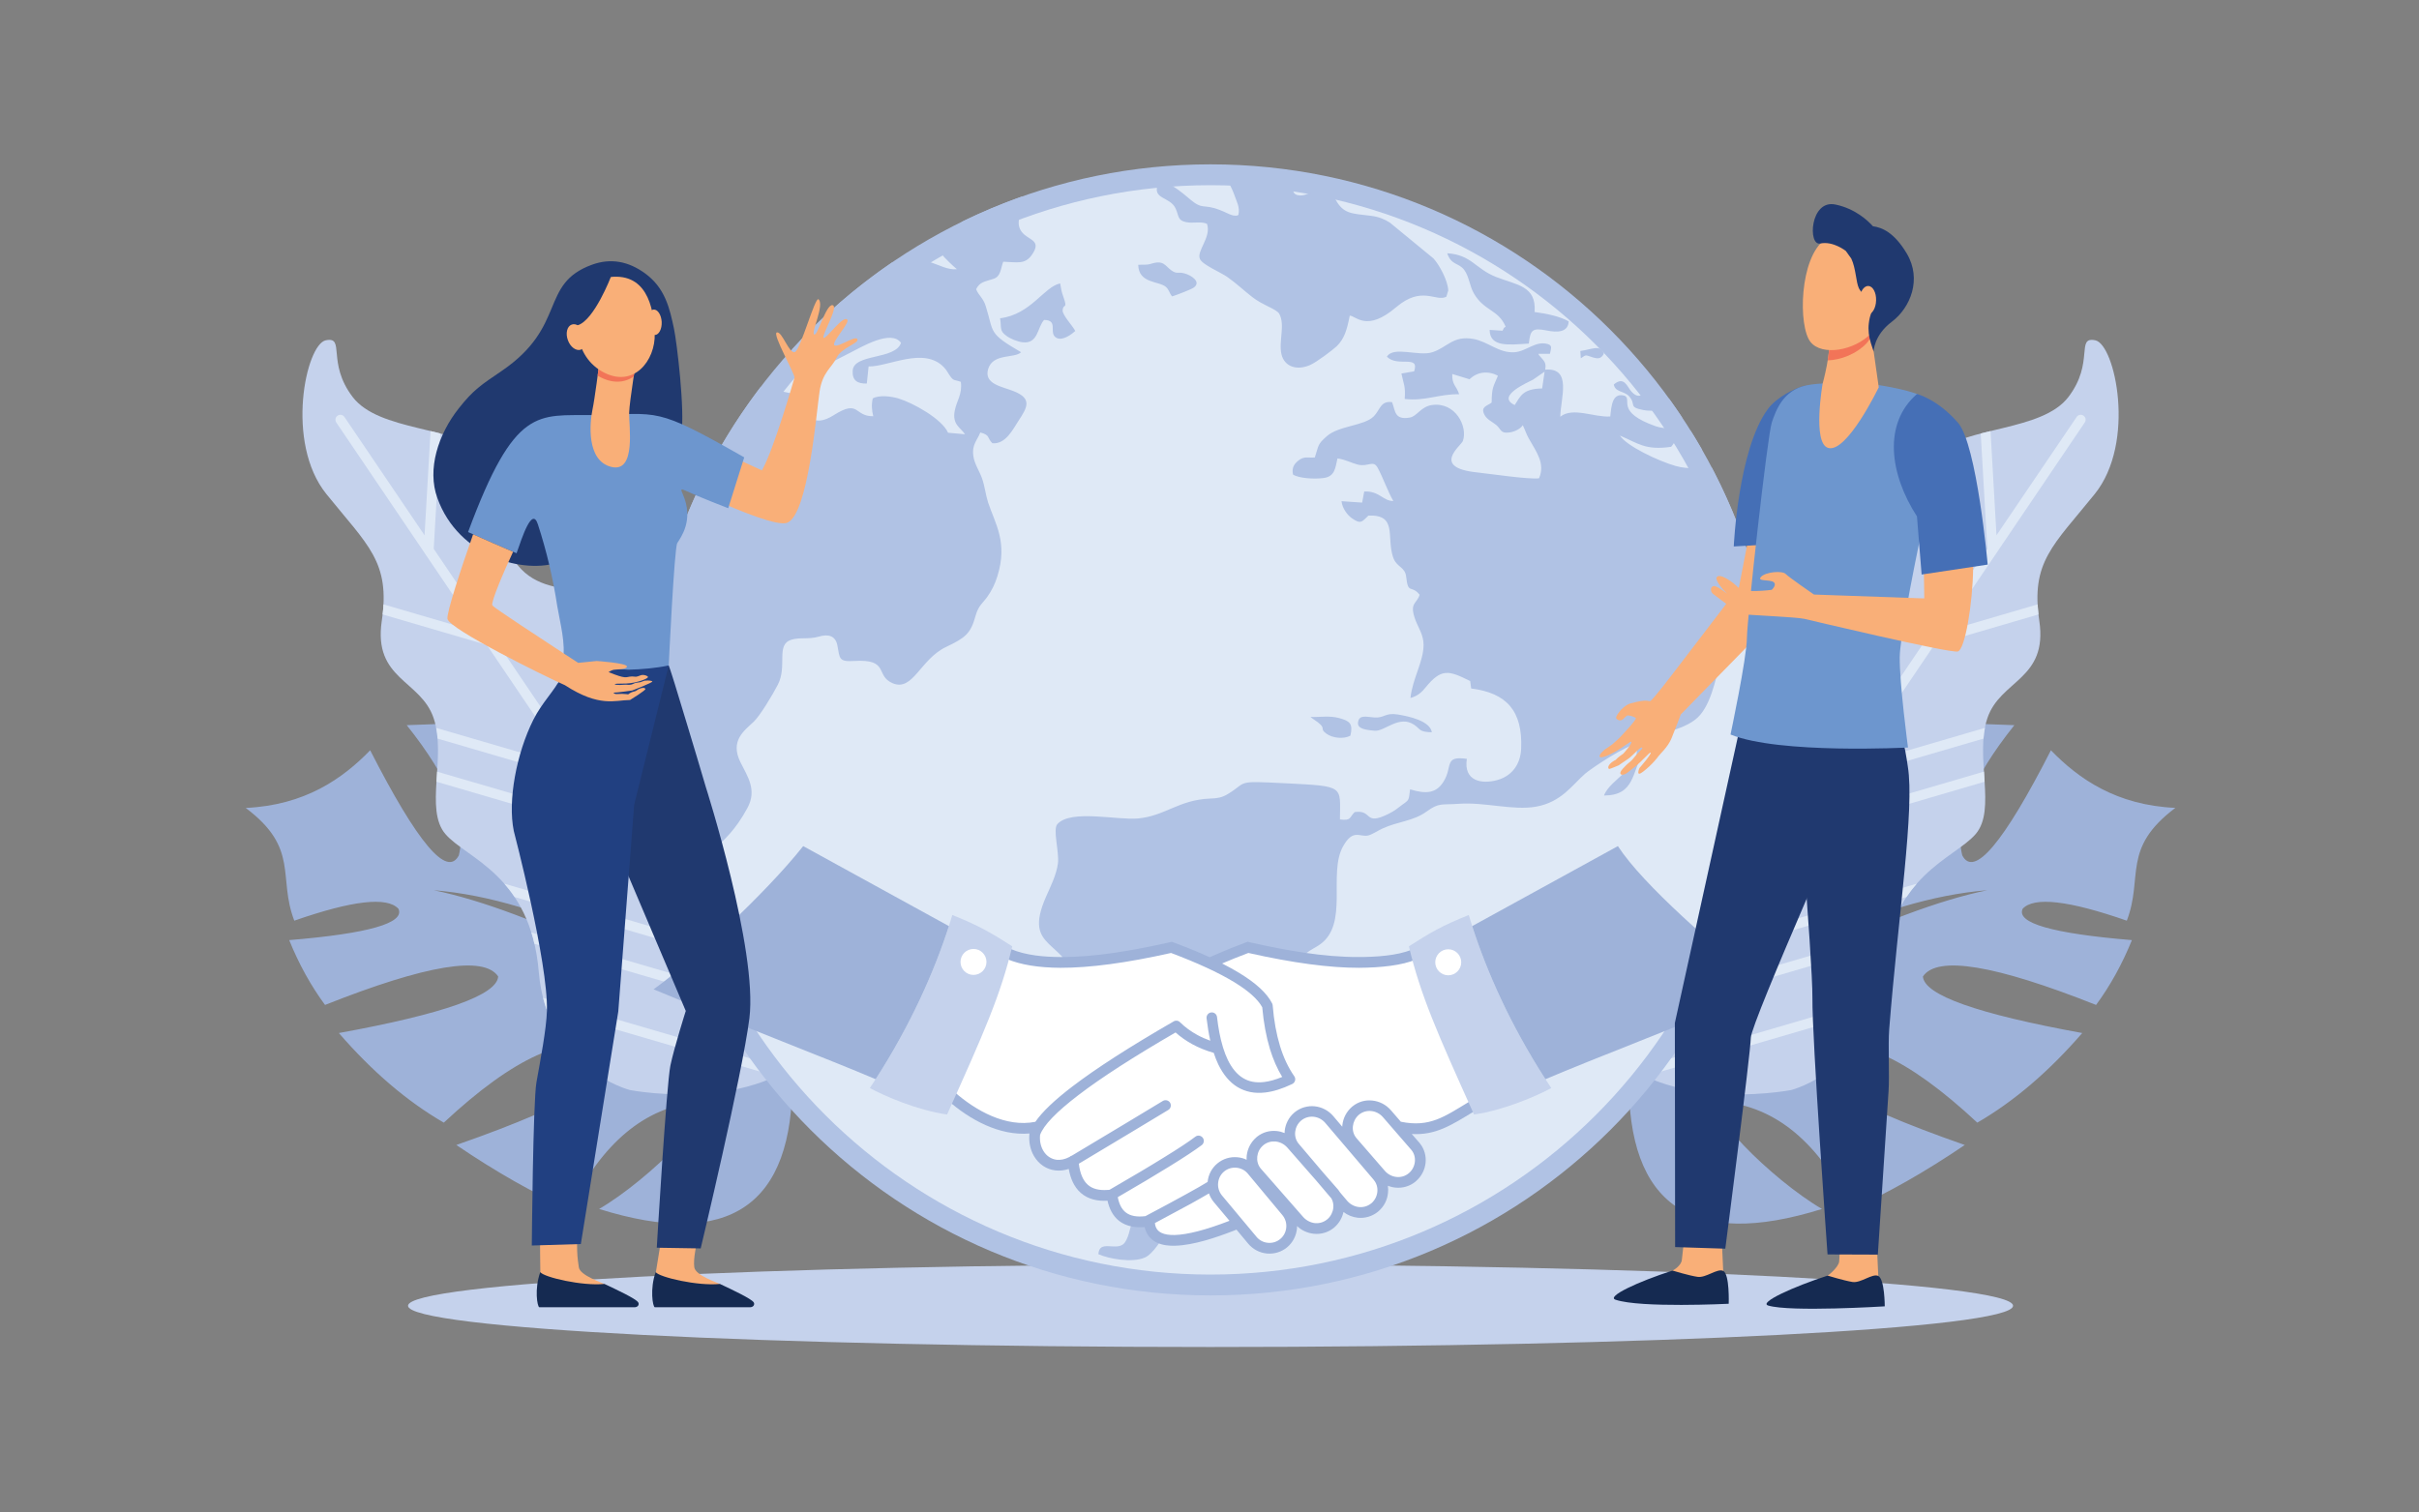
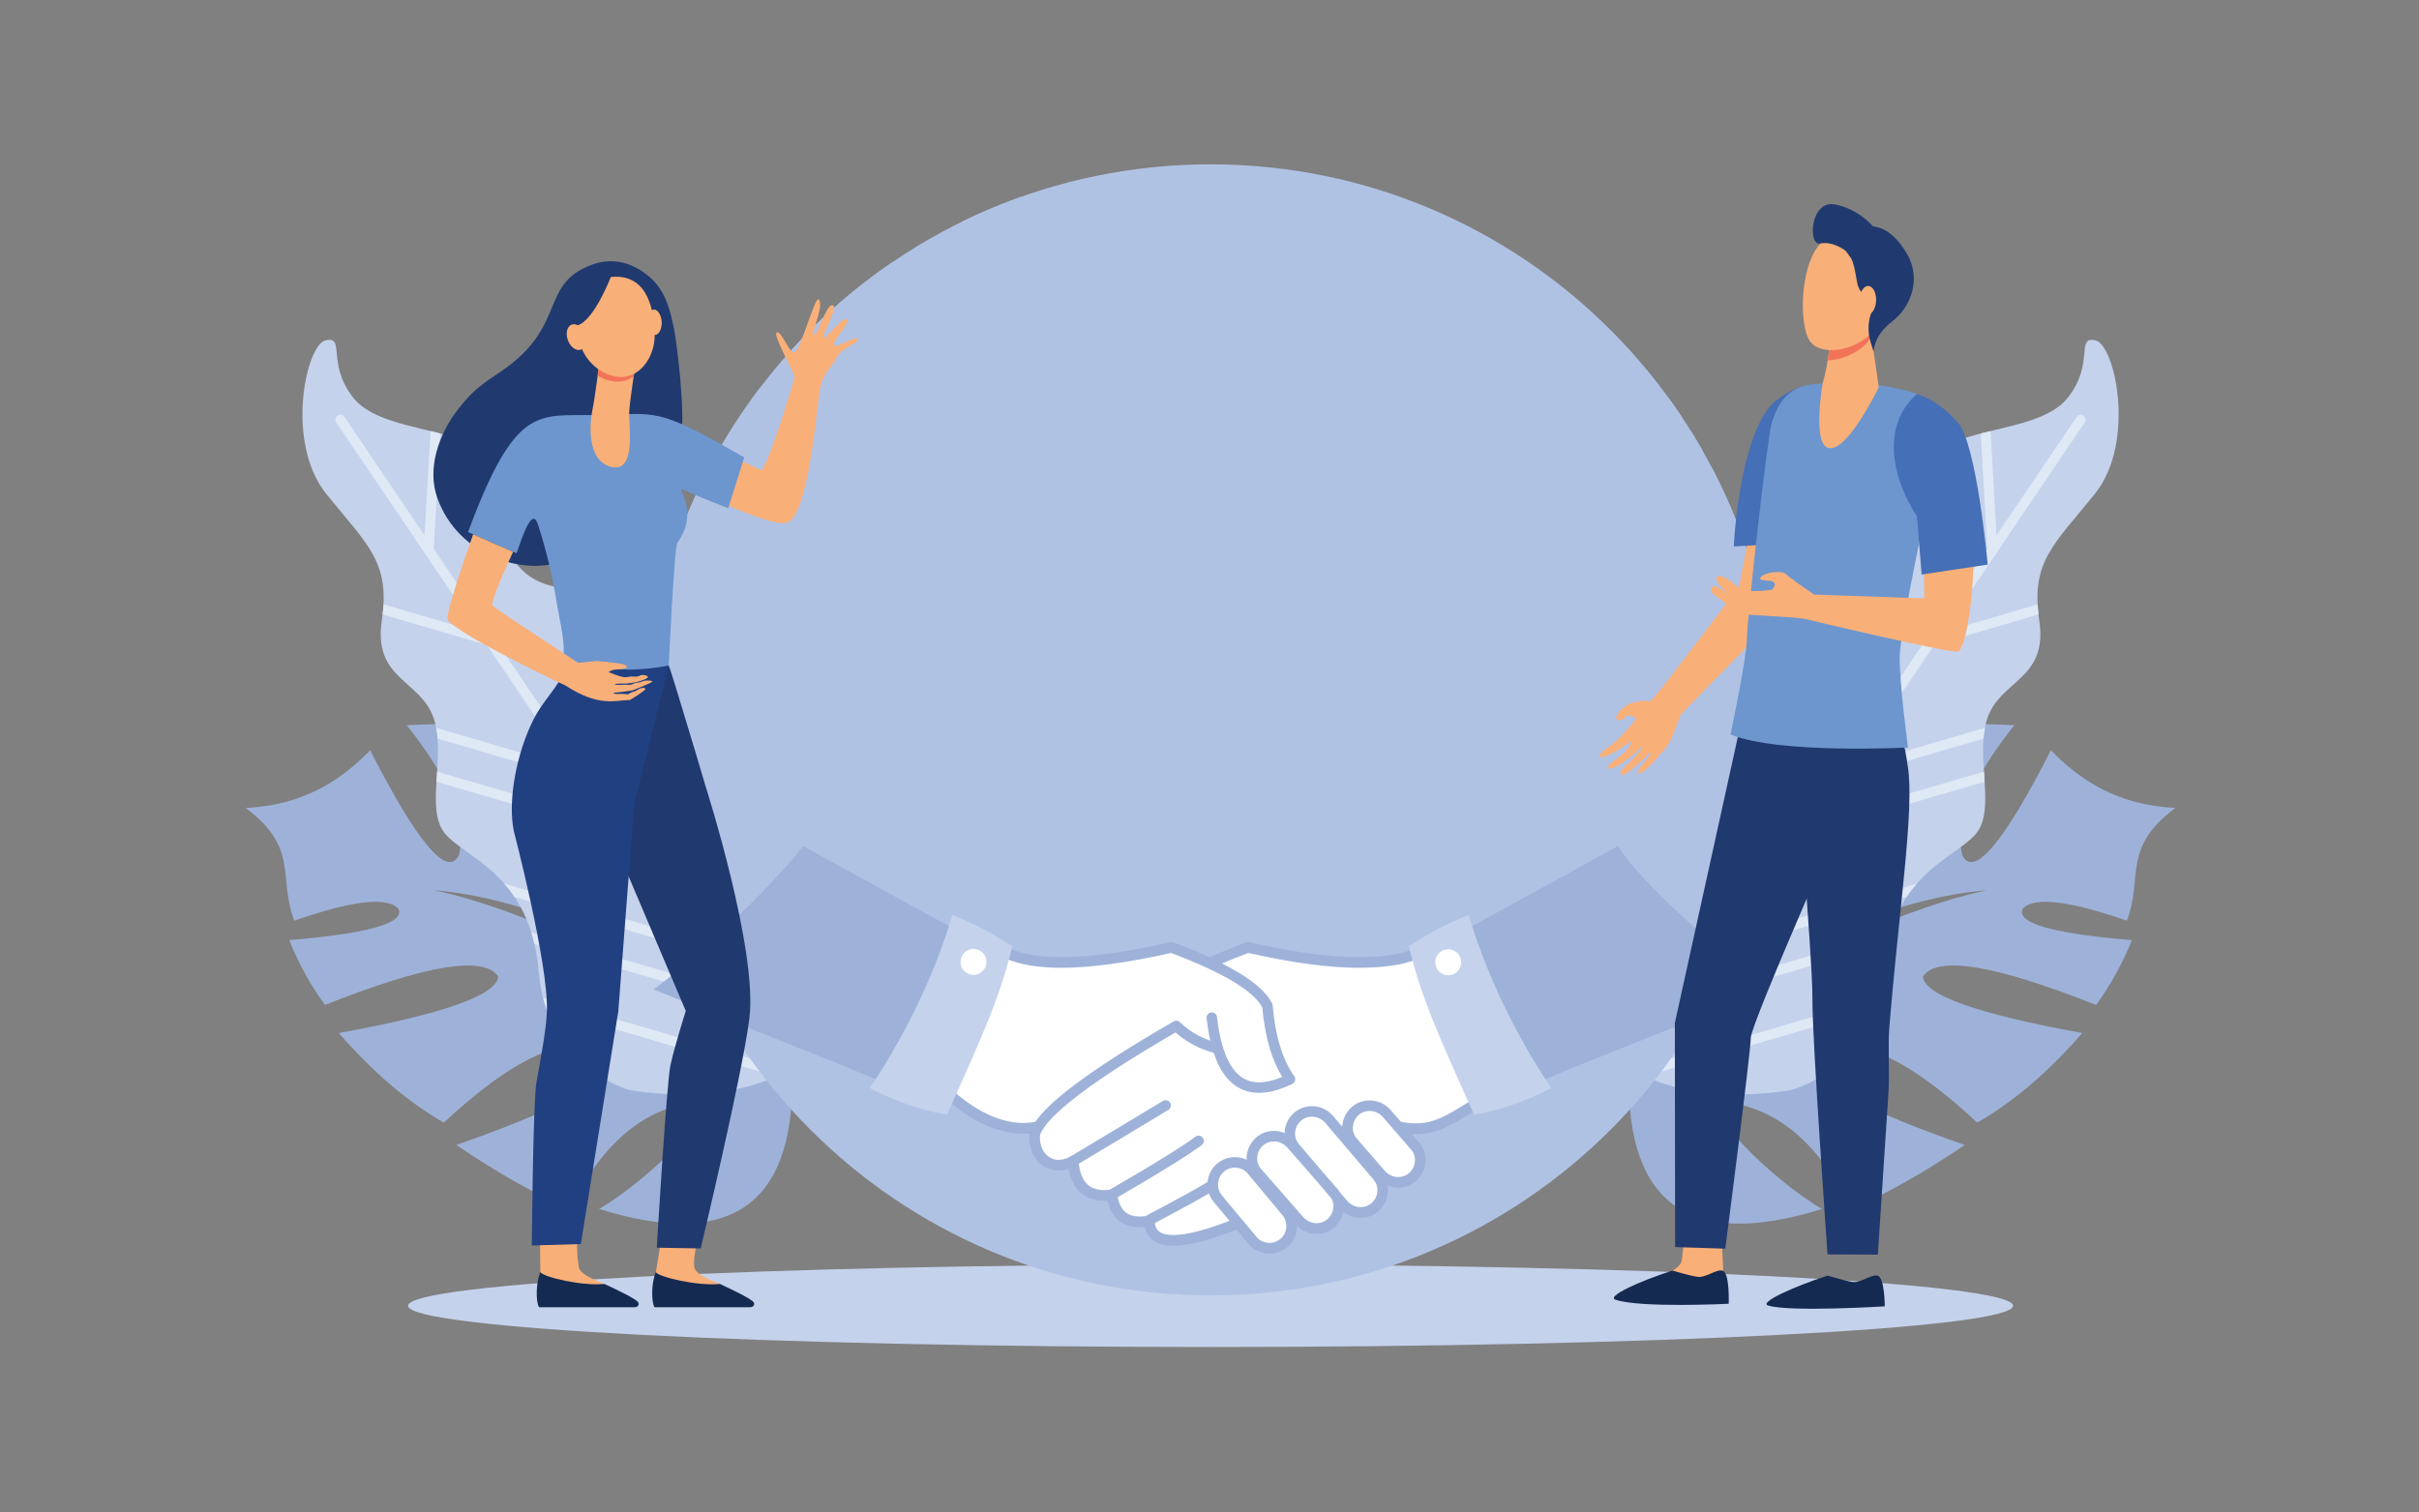
<svg xmlns="http://www.w3.org/2000/svg" width="100%" height="100%" viewBox="0 0 1281 801" version="1.1" style="fill-rule:evenodd;clip-rule:evenodd;stroke-linejoin:round;stroke-miterlimit:2;">
  <rect x="0" y="0" width="1281" height="801" fill="#808080" stroke="none" />
  <rect id="_021" x="0.957" y="0.151" width="1280" height="800" style="fill:none;" />
  <g>
    <path d="M641.034,669.783c-234.713,0 -424.968,9.781 -424.968,21.855c-0,12.07 190.255,21.851 424.968,21.851c234.751,-0 425.008,-9.781 425.008,-21.851c-0,-12.074 -190.257,-21.855 -425.008,-21.855Z" style="fill:#c5d2ec;" />
    <path d="M1052.43,471.527c-52.974,10.91 -124.178,49.313 -196.919,85.975c-41.421,20.246 -69.119,36.119 -83.178,47.676c1.949,7.56 7.252,10.946 15.872,10.157c33.857,-22.331 58.649,-37.206 74.35,-44.666c-0.721,67.99 33.376,91.246 102.291,69.703c-26.813,-15.664 -65.733,-54.755 -52.875,-56.877c29.207,3.078 50.926,21.887 68.675,56.909c18.81,-8.308 38.752,-19.63 59.819,-33.925c-65.049,-22.712 -91.455,-39.5 -79.245,-50.414c20.011,-8.992 48.633,3.835 85.876,38.58c19.425,-11.254 37.931,-27.086 55.576,-47.468c-55.608,-10.125 -83.723,-20.11 -84.371,-29.959c7.556,-11.218 38.1,-6.191 91.691,15.079c7.492,-10.157 13.814,-21.61 18.981,-34.337c-42.065,-3.485 -61.355,-9.029 -57.865,-16.584c5.983,-6.531 24.348,-4.446 55.164,6.291c8.893,-23.152 -2.941,-38.204 25.717,-59.746c-31.292,-1.405 -51.23,-15.392 -65.906,-30.508c-25.1,49.145 -40.764,67.683 -46.955,55.645c-4.306,-17.514 4.89,-40.493 27.602,-68.949c-18.198,-0.615 -35.742,-1.402 -52.703,-2.462c-14.911,30.574 -10.705,89.295 -31.228,79.687c-14.259,-9.029 -8.856,-39.024 16.317,-89.981c-18.47,8.516 -35.806,12.038 -52.087,10.602c-13.715,15.116 12.723,103.899 -26.881,96.992c-16.793,-8.48 -12.691,-40.493 12.242,-96.069c-29.515,3.386 -53.523,15.63 -72.061,36.767c-9.3,37.242 27.19,95.04 -10.293,86.251c-13.475,-7.184 -14.123,-38.135 -2.017,-92.855c-58.481,57.493 -59.302,103.728 -2.497,138.75c90.734,-41.893 147.298,-75.373 206.908,-80.264Zm-822.749,0c52.976,10.91 124.181,49.313 196.925,85.975c41.417,20.246 69.119,36.119 83.174,47.676c-1.985,7.56 -7.252,10.946 -15.868,10.157c-33.893,-22.331 -58.653,-37.206 -74.354,-44.666c0.721,67.99 -33.377,91.246 -102.29,69.703c26.812,-15.664 65.732,-54.755 52.873,-56.877c-29.207,3.078 -50.924,21.887 -68.708,56.909c-18.776,-8.308 -38.714,-19.63 -59.782,-33.925c65.014,-22.675 91.451,-39.5 79.208,-50.414c-19.973,-8.992 -48.598,3.835 -85.842,38.58c-19.426,-11.254 -37.928,-27.086 -55.575,-47.468c55.608,-10.125 83.721,-20.11 84.371,-29.959c-7.524,-11.218 -38.099,-6.191 -91.691,15.079c-7.489,-10.157 -13.816,-21.61 -18.98,-34.337c42.066,-3.485 61.354,-9.029 57.866,-16.584c-5.985,-6.531 -24.35,-4.446 -55.165,6.291c-8.892,-23.152 2.942,-38.204 -25.718,-59.714c31.293,-1.437 51.232,-15.424 65.904,-30.54c25.102,49.145 40.766,67.683 46.956,55.645c4.309,-17.514 -4.89,-40.493 -27.599,-68.949c18.194,-0.615 35.739,-1.402 52.702,-2.462c14.911,30.574 10.705,89.295 31.225,79.687c14.261,-9.029 8.823,-39.024 -16.314,-89.981c18.434,8.516 35.808,12.038 52.087,10.602c13.714,15.116 -12.723,103.899 26.915,96.992c16.758,-8.48 12.654,-40.493 -12.277,-96.069c29.514,3.386 53.523,15.63 72.06,36.767c9.3,37.242 -27.19,95.04 10.293,86.251c13.475,-7.184 14.123,-38.135 2.016,-92.855c58.451,57.493 59.303,103.728 2.498,138.75c-90.732,-41.893 -147.299,-75.373 -206.91,-80.264Z" style="fill:#9eb2d9;" />
    <path d="M948.53,577.372c0,0 43.946,-11.145 48.22,-62.515c4.311,-51.37 38.376,-60.054 49.49,-73.085c11.149,-12.999 -0.617,-40.837 6.155,-61.254c6.807,-20.451 32.18,-20.451 27.529,-51.71c-4.65,-31.259 7.424,-39.911 29.379,-67.169c21.955,-27.257 10.774,-79.241 0.272,-81.396c-10.533,-2.154 -0.303,11.765 -14.227,30.027c-13.919,18.263 -54.171,15.493 -70.243,29.755c-16.076,14.227 0.032,41.758 -19.154,61.594c-19.186,19.802 -58.79,3.112 -74.898,22.914c-16.076,19.836 3.762,52.634 -9.232,74.317c-12.999,21.647 -43.951,28.491 -60.023,44.563c-16.076,16.108 -46.411,47.091 -20.382,98.43c26.025,51.365 107.114,35.529 107.114,35.529Z" style="fill:#c5d2ec;" />
    <path d="M992.748,534.523c0.653,-1.917 1.233,-3.934 1.781,-5.987l-120.557,35.262l15.116,-22.368c0.068,-0.068 0.136,-0.172 0.208,-0.272l7.728,-11.458l102.051,-29.823c0.513,-2.085 1.029,-4.07 1.609,-5.951l-99.046,28.967l13.647,-20.178l94.292,-27.598c1.745,-2.566 3.553,-4.891 5.471,-7.048l-95.144,27.806l6.803,-10.021c0.072,-0.1 0.14,-0.204 0.208,-0.308l29.687,-43.842l94.356,-27.634c-0.1,-1.745 -0.24,-3.558 -0.345,-5.335l-89.428,26.13l14.807,-21.891l74.386,-21.751c0.136,-1.915 0.376,-3.83 0.752,-5.677l-70.524,20.624l11.154,-16.486c0.064,-0.069 0.136,-0.137 0.168,-0.205l32.388,-47.88l55.164,-16.143c-0.204,-1.846 -0.34,-3.625 -0.444,-5.335l-50.101,14.672l28.246,-41.758c0.068,-0.103 0.104,-0.171 0.172,-0.274l46.647,-68.981c0.825,-1.197 0.513,-2.805 -0.68,-3.625c-1.201,-0.821 -2.841,-0.479 -3.625,0.718l-42.446,62.654l-3.146,-55.199c-1.74,0.411 -3.49,0.856 -5.198,1.3l3.521,61.081l-31.872,47.094c-0.036,0.034 -0.104,0.102 -0.136,0.17l-29.446,43.571l-14.64,-69.049c-1.777,0.17 -3.522,0.273 -5.298,0.376l15.831,74.693l-11.218,16.621l-19.457,-90.322c-1.777,0.205 -3.522,0.41 -5.199,0.684l20.315,94.356l-0.717,0.208c-1.368,0.408 -2.189,1.845 -1.781,3.246c0.136,0.38 0.345,0.752 0.58,1.029l-16.552,24.488c-0.032,0.068 -0.1,0.136 -0.136,0.204l-26.777,39.604l-14.432,-66.898c-1.436,1.269 -2.977,2.497 -4.582,3.663l14.912,69.254l-6.876,10.189l-15.972,-74.177c-1.573,0.956 -3.182,1.881 -4.786,2.801l16.688,77.395l-17.581,25.993c-0.068,0.037 -0.1,0.104 -0.136,0.172l-4.854,7.216l-20.487,-95.044c-1.609,1.201 -3.113,2.465 -4.55,3.766l20.93,97.297l-18.569,27.462c-0.068,0.068 -0.104,0.14 -0.136,0.208l-0.068,0.068c1.881,1.093 3.794,2.085 5.743,3.01l121.581,-35.534Z" style="fill:#dfe9f6;" />
    <path d="M333.577,577.372c0,0 -43.947,-11.145 -48.256,-62.515c-4.31,-51.37 -38.338,-60.054 -49.454,-73.085c-11.149,-12.999 0.616,-40.837 -6.19,-61.254c-6.771,-20.451 -32.148,-20.451 -27.496,-51.71c4.651,-31.259 -7.422,-39.911 -29.379,-67.169c-21.956,-27.257 -10.772,-79.241 -0.273,-81.396c10.534,-2.154 0.308,11.765 14.227,30.027c13.92,18.263 54.139,15.493 70.247,29.755c16.074,14.227 -0.034,41.758 19.152,61.594c19.187,19.802 58.79,3.112 74.898,22.914c16.074,19.836 -3.762,52.634 9.234,74.317c12.996,21.647 43.947,28.491 60.02,44.563c16.076,16.108 46.375,47.091 20.386,98.43c-26.029,51.365 -107.116,35.529 -107.116,35.529Z" style="fill:#c5d2ec;" />
    <path d="M289.391,534.523c-0.684,-1.917 -1.266,-3.934 -1.779,-5.987l120.522,35.262l-15.117,-22.368c-0.068,-0.068 -0.137,-0.172 -0.205,-0.272l-7.729,-11.458l-102.088,-29.823c-0.445,-2.085 -0.992,-4.07 -1.607,-5.951l99.077,28.967l-13.68,-20.178l-94.289,-27.598c-1.71,-2.566 -3.523,-4.891 -5.404,-7.048l95.11,27.806l-6.805,-10.021c-0.068,-0.1 -0.137,-0.204 -0.205,-0.308l-29.686,-43.842l-94.358,-27.634c0.103,-1.745 0.239,-3.558 0.342,-5.335l89.433,26.13l-14.843,-21.891l-74.351,-21.751c-0.136,-1.915 -0.376,-3.83 -0.752,-5.677l70.521,20.624l-11.15,-16.486c-0.068,-0.069 -0.136,-0.137 -0.171,-0.205l-32.387,-47.88l-55.165,-16.143c0.206,-1.846 0.377,-3.625 0.445,-5.335l50.137,14.672l-28.284,-41.758c-0.068,-0.103 -0.102,-0.171 -0.171,-0.274l-46.682,-68.981c-0.787,-1.197 -0.48,-2.805 0.718,-3.625c1.197,-0.821 2.839,-0.479 3.625,0.718l42.408,62.654l3.18,-55.199c1.745,0.411 3.489,0.856 5.199,1.3l-3.523,61.081l31.875,47.094c0.034,0.034 0.068,0.102 0.102,0.17l29.48,43.571l14.638,-69.049c1.779,0.17 3.523,0.273 5.302,0.376l-15.835,74.693l11.217,16.621l19.426,-90.322c1.813,0.205 3.523,0.41 5.233,0.684l-20.315,94.356l0.718,0.208c1.368,0.408 2.189,1.845 1.778,3.246c-0.136,0.38 -0.342,0.752 -0.581,1.029l16.553,24.488c0.034,0.068 0.068,0.136 0.137,0.204l26.778,39.604l14.399,-66.898c1.47,1.269 3.009,2.497 4.617,3.663l-14.912,69.254l6.875,10.189l15.971,-74.177c1.573,0.956 3.181,1.881 4.754,2.801l-16.656,77.395l17.579,25.993c0.069,0.037 0.103,0.104 0.137,0.172l4.856,7.216l20.487,-95.044c1.57,1.201 3.111,2.465 4.548,3.766l-20.931,97.297l18.57,27.462c0.036,0.068 0.104,0.14 0.136,0.208l0.036,0.068c-1.849,1.093 -3.762,2.085 -5.711,3.01l-121.547,-35.534Z" style="fill:#dfe9f6;" />
    <path d="M641.034,87.048c-165.423,-0 -299.557,134.098 -299.557,299.558c0,165.462 134.134,299.557 299.557,299.557c165.46,0 299.592,-134.095 299.592,-299.557c-0,-165.46 -134.132,-299.558 -299.592,-299.558Z" style="fill:#b0c2e4;" />
-     <path d="M641.034,98.094c-159.336,0 -288.51,129.174 -288.51,288.512c0,159.338 129.174,288.512 288.51,288.512c159.373,-0 288.546,-129.174 288.546,-288.512c0,-159.338 -129.173,-288.512 -288.546,-288.512Z" style="fill:#dfe9f6;" />
    <path d="M811.865,201.071l6.087,-4.207l-1.296,8.892c-10.33,0.171 -11.458,4.104 -14.536,8.79c-10.297,-4.788 7.352,-12.107 9.745,-13.475Zm-45.931,-43.913c-5.507,2.975 -12.823,-6.156 -26.606,5.574c-15.596,13.304 -21.207,4.583 -24.556,4.446c-1.473,7.559 -2.874,12.347 -6.98,16.28c-1.913,1.813 -10.497,8.344 -14.019,9.883c-7.215,3.147 -13.61,0.753 -15.151,-5.643c-1.609,-6.805 2.084,-15.697 -1.197,-21.511c-1.437,-2.531 -8.689,-4.446 -14.331,-8.892c-4.614,-3.592 -8.24,-7.114 -13.235,-10.637c-3.522,-2.462 -13.062,-6.395 -14.431,-9.473c-1.917,-4.275 6.155,-11.457 3.762,-18.605c-3.01,-1.505 -7.456,-0.103 -11.254,-0.957c-4.342,-0.992 -3.554,-3.01 -5.299,-7.012c-2.941,-6.805 -13.098,-4.719 -9.164,-13.68c6.019,-1.915 15.319,7.901 18.945,10.363c5.607,3.865 5.539,-0.034 17.577,5.678c0.752,0.341 2.053,0.957 2.774,1.094c2.425,0.478 2.629,-0.069 3.041,-0.24c0.888,-4.173 -0.888,-6.84 -2.085,-10.396c-1.609,-4.652 -3.934,-7.49 -3.662,-10.09c0.857,-7.626 12.382,1.471 19.05,1.676c4.414,0.137 8.176,-1.607 11.97,0.41c4.722,2.531 2.085,7.114 6.227,7.97c7.179,1.538 13.198,-9.885 19.834,2.12c4.242,7.763 8.208,7.524 18.846,8.789c4.033,0.479 7.247,1.813 10.052,3.625l23.052,18.947c3.078,3.351 7.66,11.731 7.832,16.998l-0.992,3.283Zm46.719,8.105c6.464,0.855 13.575,2.36 18.058,4.96c-0.309,5.95 -6.155,5.95 -11.699,4.821c-7.628,-1.505 -8.62,-0.239 -9.404,6.943c-10.57,0.65 -20.659,2.052 -20.759,-7.25l6.804,0.444c1.337,-2.223 -0,-0.855 1.676,-2.154c-3.965,-9.234 -11.353,-8.174 -16.824,-17.614c-2.225,-3.795 -2.497,-8.857 -5.062,-12.38c-2.974,-4.035 -6.876,-2.359 -9.065,-8.892c13.03,0.855 14.739,8.208 26.029,12.62c10.842,4.241 21.307,4.617 20.246,18.502Zm-243.23,10.055c-1.473,-2.873 -6.98,-8.55 -6.704,-11.047c0.376,-3.796 2.837,-0.102 0.408,-7.011c-1.061,-2.941 -1.16,-4.069 -1.709,-7.147c-8.584,1.778 -15.46,16.45 -31.808,18.468c0.825,5.198 -0.476,6.463 3.25,9.234c2.189,1.641 5.851,3.146 8.72,3.488c8.244,0.958 7.732,-8.003 11.322,-11.833c8.004,0.068 2.017,7.045 6.599,9.508c3.286,1.743 8.14,-2.052 9.922,-3.66Zm51.297,-18.331c-1.468,-1.574 -1.505,-3.421 -3.281,-4.994c-3.694,-3.248 -14.504,-1.709 -14.672,-11.73c3.042,-0.24 4.102,0.274 7.012,-0.616c6.495,-1.983 7.075,1.061 10.565,3.591c2.842,2.087 3.594,0.65 6.907,1.573c3.527,0.924 9.133,4.515 4.891,7.524c-1.605,1.095 -8.992,3.899 -11.422,4.652Zm137.522,230.885c-6.912,-0.206 -5.815,-1.539 -9.305,-3.934c-8.004,-5.472 -15.764,3.66 -20.998,3.113c-3.49,-0.377 -9.337,-0.65 -8.789,-4.412c0.58,-4.378 4.682,-2.839 8.721,-2.6c5.302,0.343 5.606,-2.633 12.21,-1.606c6.395,1.025 17.268,3.488 18.161,9.439Zm-43.13,1.812c-3.59,1.881 -9.405,1.368 -12.791,-1.128c-4.274,-3.147 1.505,-2.223 -7.079,-7.832c-0.1,-0.103 -0.308,-0.24 -0.408,-0.308l-0.857,-0.65c5.303,0.171 10.089,-0.821 15.288,0.616c5.575,1.504 7.352,3.009 5.847,9.302Zm134.204,-202.259c-1.473,2.497 -2.738,2.804 -5.815,1.881c-4.174,-1.299 -3.286,-1.608 -6.364,0.479l-0.271,-3.865c6.155,-0.821 10.873,-3.728 12.45,1.505Zm20.999,17.852c-7.148,2.702 -10.434,-16.039 -0.585,-2.77c2.021,2.668 0.585,2.77 0.585,2.77Zm20.554,16.006c-3.286,-0.41 -4.31,-2.531 -7.288,-3.659c-2.529,-0.958 -8.376,0.547 -13.235,-0.411c-8.344,-1.642 -3.657,-2.702 -7.555,-7.216c-2.602,-3.01 -7.56,-2.155 -8.177,-6.362c5.575,-4.685 7.08,1.335 9.405,3.866c5.643,6.053 7.22,-3.045 11.458,0.718c1.781,1.607 0.653,2.907 4.582,2.77c1.949,-0.069 2.978,-0.103 3.73,0.068c2.425,3.352 4.787,6.772 7.08,10.226Zm43.33,103.319c-5.747,-27.156 -15.116,-52.942 -27.666,-76.848c-5.851,0.103 -12.587,0.957 -19.258,-0.958c-9.269,-2.668 -25.853,-10.534 -29.443,-16.074c9.677,4.07 13.371,7.934 27.118,5.951c1.337,-1.402 2.293,-3.557 3.662,-5.267c2.629,2.873 3.077,7.729 7.179,8.379c2.225,0.342 4.138,-0.376 5.475,-1.676c-1.881,-3.317 -3.866,-6.6 -5.883,-9.815c-6.123,-1.197 -14.127,-0.923 -18.641,-2.531c-21.203,-7.524 -12.378,-13.885 -16.281,-16.108c-6.631,-1.984 -7.143,5.198 -7.728,10.944c-8.38,0.615 -19.833,-5.199 -26.469,0.137c0.168,-9.953 6.359,-26.163 -8.004,-24.932c0.58,-3.488 -0.204,-4.172 -2.393,-6.703c-1.473,-1.71 -0.34,-0.103 -1.233,-1.71l6.155,-0c0.481,-2.702 1.505,-4.412 -1.228,-5.165c-6.463,-1.847 -11.15,3.899 -17.545,4.344c-8.208,0.581 -13.987,-5.609 -21.683,-7.011c-10.805,-1.984 -13.783,4.343 -21.683,6.977c-7.352,2.462 -20.622,-3.421 -24.212,2.394c5.711,5.814 17.472,-1.3 14.431,7.764l-6.74,1.162c1.202,5.779 2.258,6.635 1.745,13.475c10.878,1.265 18.334,-2.736 28.831,-2.497c-1.469,-4.652 -3.83,-4.822 -3.658,-10.739l9.165,2.805c0.136,-0.103 0.276,-0.24 0.34,-0.308c3.97,-3.694 9.681,-4.309 14.676,-1.539c-2.566,6.156 -3.182,6.087 -3.318,14.193c-2.257,1.744 -5.987,2.154 -3.866,6.327c1.332,2.667 4.002,3.693 6.223,5.472c2.873,2.36 2.089,4.651 7.011,4.036c2.978,-0.377 6.124,-2.121 7.116,-3.865c1.265,2.565 1.777,4.515 3.177,7.011c3.799,6.874 8.929,13.133 5.439,21.136c-5.742,0.649 -25.852,-2.394 -32.932,-3.147c-24.489,-2.565 -8.244,-14.159 -7.388,-16.655c2.67,-7.661 -3.97,-20.794 -16.416,-19.015c-5.883,0.854 -7.832,5.95 -11.698,6.634c-8.24,1.437 -7.592,-3.591 -9.405,-8.173c-6.155,-0.821 -6.291,4.138 -9.713,7.558c-5.131,5.096 -18.533,4.856 -24.928,10.568c-4.927,4.377 -4.038,4.48 -6.259,11.183c-3.798,0.274 -5.747,-0.752 -8.689,1.642c-1.949,1.573 -3.658,3.488 -2.873,7.387c3.145,2.052 11.185,2.496 16.04,1.881c6.087,-0.753 6.327,-5.027 7.523,-10.397c4.107,0.513 7.32,2.394 10.706,3.249c5.507,1.402 8.24,-2.634 10.569,1.676c2.906,5.369 5.335,12.517 8.308,17.613c-5.334,0.137 -7.455,-5.438 -15.423,-5.028l-1.097,5.883l-10.941,-0.753c0.512,4.071 3.213,7.353 5.402,8.961c5.099,3.693 5.643,1.573 8.861,-1.334c15.456,-0.615 9.473,11.149 13.031,21.957c1.876,5.642 6.39,4.993 6.975,10.533c1.024,9.542 2.665,3.933 7.111,9.44c-1.468,4.958 -5.674,4.103 -2.221,13.372c1.641,4.343 4.343,7.969 4.311,13.304c-0.073,8.857 -5.852,17.715 -6.944,28.009c3.898,-1.026 6.155,-3.283 7.968,-5.54c8.381,-10.26 12.174,-9.166 23.664,-3.42l0.516,3.933c18.706,2.36 27.326,11.765 26.47,31.908c-0.377,8.721 -5.335,14.569 -12.619,16.585c-8.208,2.294 -17.989,0.653 -16.144,-11.218c-12.242,-1.776 -7.419,4.075 -12.242,11.902c-3.866,6.328 -9.201,6.877 -17.817,4.243c-0.788,5.711 -0.208,5.402 -4.07,8.104c-2.737,1.953 -3.594,3.009 -7.356,4.89c-13.303,6.604 -8.14,-2.357 -17.885,-0.956c-2.941,2.737 -1.609,4.723 -7.832,3.898c0.068,-17.917 2.838,-17.545 -28.799,-19.15c-27.289,-1.368 -19.593,-0.856 -30.743,5.811c-3.009,1.781 -5.303,2.157 -9.269,2.293c-16.52,0.653 -23.736,9.201 -38.099,10.534c-11.014,1.028 -35.466,-4.959 -42.718,2.977c-2.561,2.838 1.097,14.808 0.277,20.963c-0.821,6.055 -4.039,12.382 -6.296,17.545c-12.89,29.342 11.39,21.306 17.137,48.6c1.573,7.488 4.138,10.91 6.704,17.269c4.546,11.353 -7.492,35.638 6.155,37.655c1.985,-1.813 4.034,-9.201 9.781,-5.847c5.747,3.318 0.271,13.575 -2.838,17.373c-5.371,6.531 -5.815,9.06 1.061,15.356l-2.257,0.888c-0.549,0.684 -0.753,2.017 -0.444,3.077c0.956,3.318 8.96,1.609 15.251,6.568c0.413,11.594 -1.849,20.418 -4.89,30.643c-1.129,3.867 -2.153,10.466 -4.859,12.519c-4.41,3.281 -12.618,-2.43 -13.062,5.199c5.23,2.393 17.748,4.749 24.556,1.808c4.342,-1.881 9.437,-9.949 12.278,-15.492l16.793,-38.747c2.461,-8.789 -1.097,-16.929 -0.413,-26.197c0.617,-8.449 2.838,-14.776 6.124,-21.647c5.71,-11.803 11.797,-26.986 17.372,-38.068c8.104,0.24 13.475,0.481 17.989,-4.034c1.541,-1.541 3.354,-4.174 4.959,-6.019c3.49,-4.07 6.363,-7.9 10.669,-11.217c2.257,-1.745 4.415,-2.67 6.74,-4.243c15.836,-10.805 4.378,-37.587 12.482,-52.122c5.439,-9.745 9.029,-4.614 13.511,-5.847c2.189,-0.616 5.094,-2.597 7.352,-3.621c8.14,-3.767 16.38,-3.903 23.323,-8.965c6.808,-4.923 7.796,-3.454 17.033,-4.138c13.955,-1.025 28.695,3.693 41.041,1.504c13.407,-2.393 19.217,-11.557 25.853,-17.372c3.213,-2.838 22.675,-15.731 26.881,-15.424c4.07,11.698 -13.574,17.989 -16.792,26.913c16.416,-0.099 14.671,-12.242 21.035,-23.63c6.291,-11.149 17.853,-9.371 27.289,-16.587c7.972,-6.087 10.742,-21.033 13.235,-30.711c3.249,-12.62 9.477,-19.734 13.098,-30.233l0.617,1.573c0.856,2.838 1.097,6.532 2.325,9.097c4.002,-0.205 6.332,-2.77 7.184,-6.292Zm-430.818,-125.071c-1.541,-2.052 -1.781,-3.18 -3.454,-4.924c-10.569,-11.252 -29.583,-0.239 -39.948,-0.513l-0.957,9.063c-4.89,0.137 -7.727,-1.539 -7.487,-6.704c0.408,-9.336 22.467,-5.677 25.612,-14.842c-5.23,-7.319 -20.998,2.257 -27.257,5.403c-4.583,2.326 -8.993,4.549 -13.167,6.875c-4.447,2.462 -9.541,6.737 -11.662,7.934c-1.228,-4.891 -1.708,-13.783 -4.034,-16.655c-0.58,-0.069 -1.164,-0.034 -1.745,0.034c15.837,-17.442 33.721,-32.969 53.252,-46.307c1.196,0.65 2.701,1.06 4.305,1.163c6.4,0.479 8.349,-3.523 16.108,-1.094c3.903,1.231 9.337,4.24 13.752,3.59c-1.197,-0.889 -7.012,-6.361 -7.728,-7.661c-6.703,-11.935 13.951,-3.077 10.225,-17.339c10.361,-5.096 21.067,-9.576 32.044,-13.475c0.481,1.334 0.376,3.215 -0.376,6.088c-1.541,6.019 -2.769,10.328 1.609,14.124c3.626,3.113 8.892,3.66 3.929,10.739c-3.657,5.233 -7.831,3.797 -15.147,3.592c-1.473,4.137 -1.301,7.797 -5.13,9.062c-4.619,1.54 -7.289,1.573 -9.201,5.507c1.332,3.42 3.694,4.48 5.094,8.994c4.483,14.295 1.029,14.057 18.71,24.385c-3.522,3.42 -14.807,0.444 -17.409,8.789c-2.529,8.174 7.492,9.405 13.647,11.902c9.745,3.933 7.043,8.55 2.393,15.629c-2.905,4.412 -6.771,12.518 -13.819,11.902c-2.973,-2.873 -1.024,-4.343 -6.427,-5.711c-1.473,4.001 -4.582,6.327 -3.658,12.517c0.58,4.138 3.214,7.969 4.546,11.662c1.473,4.104 1.917,8.721 3.25,12.893c3.658,11.116 10.601,21.034 4.89,39.16c-1.3,4.172 -2.941,7.455 -5.302,10.807c-2.394,3.385 -4.682,4.583 -6.187,9.952c-2.633,9.61 -5.407,11.731 -15.664,16.621c-13.751,6.566 -17.477,23.735 -28.251,19.22c-9.472,-3.967 -1.473,-12.996 -20.522,-11.798c-8.036,0.479 -7.488,-1.231 -8.752,-8.14c-0.957,-5.164 -4.687,-6.293 -9.886,-4.754c-5.267,1.54 -10.12,0.24 -14.535,1.642c-8.377,2.667 -1.949,13.783 -7.146,23.838c-2.771,5.403 -9.475,16.484 -12.723,19.562c-5.028,4.754 -12.757,10.089 -7.045,21.509c3.762,7.561 8.858,14.64 3.693,24.181c-13.474,24.896 -22.948,16.933 -22.401,42.205c0.205,9.269 -4.754,20.006 -10.26,22.812c-1.402,-0.993 -2.052,-1.781 -3.249,-2.67c-11.901,-32.32 -18.434,-67.238 -18.434,-103.694c0,-68.297 22.88,-131.226 61.355,-181.636l24.11,5.061c-0.408,3.18 -2.257,4.001 -4.822,5.233c5.166,4.275 8.38,11.628 19.394,4.651c13.747,-8.687 10.669,0.752 20.93,0.547c-0.788,-3.215 -1.028,-5.951 -0.276,-9.405c3.454,-2.018 10.057,-1.06 13.579,0c7.592,2.291 23.083,10.773 26.301,18.16l8.993,0.821c-2.257,-3.488 -6.944,-5.095 -5.439,-12.551c1.06,-5.404 4.07,-8.517 3.218,-15.22c-3.15,-1.196 -3.626,-0.307 -5.439,-2.736Z" style="fill:#b0c2e4;" />
    <path d="M640.59,507.025c-6.119,-2.806 -12.346,-5.303 -18.465,-7.592l-1.577,-0.585l-1.672,0.377c-18.266,4.106 -38.512,7.8 -57.322,7.696c-8.516,-0.032 -18.261,-0.853 -26.197,-4.206l-4.89,-2.085l-37.995,75.686l4.686,2.701c0.444,0.236 0.92,0.685 1.333,1.025c1.128,0.992 2.152,1.949 3.385,2.769c11.662,10.261 27.358,18.914 43.298,17.581l-0.036,0.24c-0.408,4.066 0.376,8.277 2.466,11.798c1.196,2.017 2.801,3.794 4.75,5.095c1.948,1.332 4.206,2.157 6.603,2.429c2.393,0.272 4.75,-0.036 7.007,-0.789c0.857,4.723 2.638,9.405 6.328,12.655c3.934,3.49 9.101,4.482 14.195,4.174c0.925,4.17 2.806,8.14 6.291,10.805c3.866,2.906 8.689,3.558 13.375,3.146c0.168,0.684 0.34,1.369 0.616,2.021c1.093,2.801 3.146,4.922 5.879,6.223c2.978,1.401 6.395,1.745 9.645,1.641c9.849,-0.272 21.719,-4.342 30.847,-7.864l1.646,-0.652l6.223,7.455c2.497,2.978 6.055,4.823 9.917,5.199c3.866,0.345 7.727,-0.82 10.705,-3.318c2.978,-2.492 4.822,-6.05 5.199,-9.953c0.031,-0.408 0.031,-0.852 0.031,-1.264c2.43,2.293 5.544,3.73 8.861,4.07c3.798,0.412 7.628,-0.716 10.602,-3.114l0.344,-0.304l0.068,-0.068c2.393,-2.089 4.034,-4.926 4.718,-8.04c2.189,1.677 4.786,2.737 7.556,3.046c3.834,0.376 7.628,-0.721 10.637,-3.146l0.277,-0.24c2.873,-2.429 4.718,-5.883 5.094,-9.645c0.172,-1.301 0.136,-2.633 -0.068,-3.898c1.228,0.476 2.565,0.821 3.966,0.956c3.798,0.408 7.628,-0.684 10.601,-3.113l0.068,-0.068l0.308,-0.272c2.806,-2.43 4.619,-5.852 5.031,-9.577c0.408,-3.694 -0.652,-7.492 -3.014,-10.397l-0.272,-0.34l-4.033,-4.619c12.654,0.721 20.826,-4.618 32.352,-11.594l3.454,-0.512l0.992,-0.616c0.716,-0.445 1.505,-0.925 2.257,-1.369l4.41,-2.597l-38.335,-83.142l-5.099,2.157c-7.727,3.281 -19.661,3.93 -27.974,3.93c-18.809,0.104 -39.055,-3.59 -57.321,-7.696l-1.672,-0.377l-1.578,0.585c-4.786,1.813 -9.504,3.658 -14.154,5.711l-4.347,1.881Z" style="fill:#9eb2d9;" />
    <path d="M624.858,541.43c-0.956,-0.956 -2.425,-1.06 -3.521,-0.308c-23.12,13.339 -40.973,24.828 -53.487,34.405c-9.409,7.184 -15.941,13.407 -19.567,18.674c-15.559,3.109 -31.599,-5.883 -42.989,-15.936c-1.777,-1.097 -3.386,-3.082 -5.299,-4.211l33.173,-66.105c7.252,3.078 16.724,4.614 28.386,4.682c15.492,0.037 35.022,-2.565 58.586,-7.863c13.951,5.266 25.032,10.361 33.209,15.319c7.728,4.687 12.754,9.169 15.079,13.443c0.721,8.172 2.09,15.528 4.07,22.091c1.713,5.543 3.866,10.502 6.5,14.812c-3.49,1.469 -6.704,2.357 -9.645,2.701c-4.311,0.512 -8,-0.204 -11.114,-2.121c-3.181,-1.917 -5.883,-5.167 -8.072,-9.681c-0.888,-1.881 -1.745,-3.998 -2.461,-6.359c-0.036,-0.24 -0.104,-0.48 -0.208,-0.721c-1.333,-4.41 -2.326,-9.572 -3.01,-15.523c-0.168,-1.541 -1.536,-2.633 -3.077,-2.461c-1.537,0.168 -2.634,1.573 -2.462,3.109c0.513,4.31 1.165,8.276 1.986,11.87c-2.43,-0.856 -4.755,-1.881 -6.876,-3.045c-3.454,-1.881 -6.531,-4.138 -9.201,-6.772Zm93.331,61.251m29.311,6.531m-14.191,10.914l-14.947,-17.236l-0.173,-0.209c-1.432,-1.777 -2.017,-4.034 -1.74,-6.223c0.236,-2.189 1.296,-4.342 3.041,-5.883l0.24,-0.204c1.881,-1.505 4.206,-2.121 6.432,-1.881c2.325,0.24 4.582,1.369 6.223,3.282l14.943,17.236l0.172,0.204c1.437,1.781 1.985,4.002 1.745,6.191c-0.24,2.226 -1.3,4.379 -3.077,5.92l-0.24,0.204c-1.881,1.504 -4.175,2.121 -6.427,1.881c-2.294,-0.241 -4.551,-1.369 -6.192,-3.282Zm-45.455,-14.159m1.165,-12.414m37.243,43.774m-17.613,-7.148m-7.932,-9.065l-12.863,-15.147l-0.168,-0.208c-1.473,-1.777 -2.053,-4.071 -1.813,-6.26c0.272,-2.252 1.333,-4.41 3.146,-5.946l0.172,-0.141c1.881,-1.504 4.206,-2.121 6.463,-1.881c2.325,0.241 4.546,1.369 6.155,3.25l25.617,30.095l0.136,0.209c1.505,1.813 2.053,4.101 1.813,6.291c-0.24,2.225 -1.301,4.378 -3.113,5.951l-0.204,0.136c-1.881,1.504 -4.207,2.121 -6.464,1.881c-2.293,-0.241 -4.514,-1.369 -6.155,-3.25l-3.762,-4.446c-0.308,-0.513 -0.652,-0.989 -1.028,-1.469l-0.34,-0.376l-7.592,-8.689Zm-33.209,-2.325m1.573,-12.278m33.653,39.436m-12.655,-1.369l-22.367,-25.549l-0.204,-0.24c-1.405,-1.777 -1.949,-3.997 -1.713,-6.155c0.24,-2.221 1.269,-4.342 3.046,-5.883l0.272,-0.24c1.881,-1.505 4.174,-2.085 6.395,-1.881c2.325,0.24 4.587,1.369 6.259,3.286l15.188,17.336l8.136,9.577c0.856,1.541 1.165,3.286 0.961,5.027c-0.241,2.189 -1.301,4.346 -3.046,5.883l-0.272,0.208c-1.881,1.537 -4.174,2.117 -6.432,1.913c-2.325,-0.272 -4.546,-1.401 -6.223,-3.282Zm-24.692,10.534l-18.334,-21.96c-1.536,-1.912 -2.22,-4.274 -1.98,-6.563c0.204,-2.293 1.264,-4.482 3.145,-6.055c1.881,-1.573 4.243,-2.221 6.531,-2.017c2.294,0.204 4.515,1.265 6.056,3.146l18.329,21.991c1.572,1.917 2.225,4.274 2.017,6.531c-0.204,2.293 -1.265,4.514 -3.178,6.087c-1.881,1.577 -4.242,2.225 -6.535,2.021c-2.289,-0.208 -4.478,-1.269 -6.051,-3.181Zm-34.714,-17.545c3.966,-2.226 7.148,-4.002 9.541,-5.439c0.548,1.609 1.405,3.182 2.565,4.582l8.313,9.922c-12.482,4.822 -22.127,7.315 -28.935,7.523c-3.01,0.068 -5.371,-0.308 -7.08,-1.133c-1.468,-0.68 -2.461,-1.708 -3.009,-3.109c-0.24,-0.616 -0.408,-1.301 -0.481,-2.085c7.665,-4.07 14.024,-7.492 19.086,-10.261Zm54.72,-48.22m-11.73,-57.87m4.17,22.54c1.885,6.191 4.414,11.526 7.56,16.04c0.888,1.264 0.58,3.009 -0.716,3.898c-0.172,0.136 -0.345,0.204 -0.549,0.308c-5.13,2.425 -9.849,3.934 -14.159,4.41c-5.538,0.653 -10.397,-0.34 -14.639,-2.874c-4.139,-2.529 -7.524,-6.531 -10.189,-12.038c-0.889,-1.844 -1.677,-3.898 -2.393,-6.087c-4.138,-1.16 -7.9,-2.701 -11.359,-4.582c-3.245,-1.777 -6.223,-3.866 -8.856,-6.223c-22.163,12.859 -39.259,23.872 -51.297,33.068c-11.835,9.029 -18.642,16.109 -20.455,21.239c-0.308,3.182 0.376,6.087 1.709,8.344c0.788,1.337 1.812,2.466 3.045,3.286c1.197,0.784 2.566,1.333 4.039,1.505c2.048,0.204 4.342,-0.204 6.803,-1.505c0.344,-0.344 0.788,-0.584 1.301,-0.72l29.65,-17.785c8.617,-5.194 14.808,-8.925 18.47,-11.146c1.296,-0.788 3.01,-0.376 3.83,0.921c0.784,1.337 0.376,3.045 -0.925,3.829c-4.786,2.91 -10.945,6.604 -18.501,11.155l-28.899,17.336l0.032,0.24c0.653,5.063 2.226,8.689 4.723,10.91c2.461,2.189 5.946,3.077 10.497,2.737l0.136,0l0.857,-0.068c11.593,-6.703 21.238,-12.414 28.83,-17.137c7.628,-4.686 13.167,-8.344 16.62,-10.977c1.233,-0.956 2.978,-0.716 3.935,0.548c0.924,1.197 0.684,2.974 -0.549,3.898c-3.558,2.665 -9.232,6.432 -17.064,11.254c-7.252,4.514 -16.385,9.917 -27.394,16.312c0.716,3.794 2.153,6.5 4.31,8.14c2.393,1.845 5.847,2.461 10.325,1.913c8.652,-4.582 15.8,-8.412 21.411,-11.526c5.267,-2.873 9.097,-5.094 11.526,-6.599c0.376,-3.694 2.085,-7.252 5.162,-9.781c3.078,-2.565 6.908,-3.626 10.602,-3.281c1.713,0.136 3.354,0.58 4.89,1.332c-0.032,-0.788 -0,-1.541 0.068,-2.293c0.412,-3.522 2.121,-6.976 4.963,-9.473l0.408,-0.376c3.114,-2.497 6.839,-3.454 10.501,-3.078c1.401,0.136 2.838,0.513 4.17,1.061c0,-0.413 0.037,-0.82 0.068,-1.233c0.413,-3.626 2.121,-7.079 5.063,-9.572l0.272,-0.24c3.114,-2.498 6.912,-3.49 10.569,-3.114c3.658,0.376 7.216,2.153 9.818,5.198l4.75,5.607l0.072,-0.956c0.408,-3.558 2.117,-6.976 4.99,-9.505l0.376,-0.308c3.078,-2.497 6.844,-3.49 10.502,-3.082c3.694,0.381 7.252,2.157 9.849,5.167l5.235,6.051c15.319,3.145 23.083,-2.702 36.146,-10.565l3.49,-0.513c0.752,-0.48 1.504,-0.924 2.288,-1.405l-33.888,-73.461c-7.284,3.114 -18.502,4.342 -30.2,4.41c-15.528,0.037 -35.053,-2.565 -58.585,-7.863c-4.995,1.881 -9.645,3.725 -13.888,5.575c3.318,1.677 6.296,3.349 9.029,4.994c8.929,5.403 14.744,10.805 17.445,16.14c0.204,0.376 0.272,0.752 0.308,1.129c0.648,8.036 1.949,15.151 3.862,21.411Z" style="fill:#fff;" />
    <path d="M777.804,484.657c7.827,26.402 21.647,58.586 43.67,91.659c-7.456,4.102 -25.137,11.798 -40.901,14.019c-19.462,-43.194 -28.354,-63.236 -34.473,-89.089c11.077,-7.116 17.681,-10.977 31.704,-16.589Z" style="fill:#c5d2ec;" />
    <path d="M936.012,524.021c-51.71,21.479 -91.074,36.355 -117.616,47.609c-18.673,-29.003 -31.119,-57.149 -38.784,-81.09c22.2,-12.174 47.953,-26.301 77.155,-42.373c13.375,20.623 51.815,53.863 79.245,75.854Z" style="fill:#9eb2d9;" />
    <path d="M504.306,484.657c-7.832,26.402 -21.652,58.586 -43.675,91.659c7.456,4.102 25.137,11.798 40.901,14.019c19.462,-43.194 28.354,-63.236 34.509,-89.089c-11.113,-7.116 -17.717,-10.977 -31.735,-16.589Z" style="fill:#c5d2ec;" />
    <path d="M346.095,524.021c51.71,21.479 91.072,36.355 117.614,47.609c18.673,-29.003 31.088,-57.149 38.784,-81.09c-22.195,-12.174 -47.917,-26.301 -77.155,-42.373c-20.351,25.785 -61.664,63.44 -79.243,75.854Z" style="fill:#9eb2d9;" />
    <path d="M766.926,502.819c-3.798,-0 -6.875,3.077 -6.875,6.907c-0,3.762 3.077,6.876 6.875,6.876c3.794,-0 6.876,-3.114 6.876,-6.876c-0,-3.83 -3.082,-6.907 -6.876,-6.907Z" style="fill:#fff;" />
    <path d="M515.523,502.647c-3.798,-0 -6.875,3.077 -6.875,6.875c-0,3.794 3.077,6.871 6.875,6.871c3.794,0 6.871,-3.077 6.871,-6.871c0,-3.798 -3.077,-6.875 -6.871,-6.875Z" style="fill:#fff;" />
    <path d="M352.866,385.683c3.283,2.907 6.874,4.069 11.081,3.18c-3.933,3.01 -9.405,0.719 -11.081,-3.18Z" style="fill:#f48560;" />
    <path d="M367.674,671.288c-0.615,-4.446 0.787,-12.074 4.276,-24.044c-6.909,-0 -12.689,-3.042 -19.734,-2.942c-1.949,11.254 -4.925,29.755 -4.925,29.755l-0.307,14.604l49.076,0.376c0,-0 -0.41,0.204 -14.876,-8.925c-1.061,-0.684 -12.894,-4.514 -13.51,-8.824Z" style="fill:#f9af78;" />
    <path d="M346.744,692.422l50.651,0c1.881,-0.172 2.359,-1.708 1.71,-2.633c-1.368,-1.949 -11.252,-6.599 -17.887,-9.713c-11.662,1.233 -32.148,-3.558 -33.995,-6.259c-3.181,8.929 -1.539,18.365 -0.479,18.605Z" style="fill:#152a51;" />
    <path d="M306.525,671.288c-0.616,-4.446 -1.676,-10.021 -0.103,-24.829c-6.908,0 -13.475,-1.3 -20.52,-1.196c0,11.594 0.24,28.794 0.24,28.794l-0.308,14.604l49.077,0.376c-0,-0 -0.411,0.204 -14.877,-8.925c-1.094,-0.684 -12.894,-4.514 -13.509,-8.824Z" style="fill:#f9af78;" />
    <path d="M285.594,692.422l50.651,0c1.881,-0.172 2.325,-1.708 1.675,-2.633c-1.299,-1.949 -11.217,-6.599 -17.852,-9.713c-11.662,1.233 -32.148,-3.558 -33.96,-6.259c-3.215,8.929 -1.574,18.365 -0.514,18.605Z" style="fill:#152a51;" />
    <path d="M342.196,247.378l18.468,-19.46c-0,-0 19.767,10.875 42.818,21.238c6.327,-11.012 16.689,-47.264 17.237,-49.009c0.549,-1.744 -12.107,-23.529 -9.302,-24.077c2.838,-0.547 6.533,11.663 9.542,10.397c2.974,-1.231 10.67,-29.48 12.483,-27.941c3.349,2.907 -4.07,17.579 -2.294,18.639c1.781,1.094 6.296,-16.245 9.749,-15.527c3.422,0.752 -5.815,15.8 -4.786,17.237c1.025,1.436 10.669,-12.654 12.65,-9.405c1.061,1.778 -8.888,12.312 -6.839,13.475c2.053,1.197 11.045,-5.438 12.106,-3.283c1.097,2.12 -8.376,4.377 -11.009,9.815c-2.634,5.438 -7.424,7.558 -8.997,17.818c-1.605,10.26 -5.951,65.186 -17.133,69.597c-9.782,3.83 -74.693,-29.514 -74.693,-29.514Z" style="fill:#f9af78;" />
    <path d="M354.131,352.474l-14.945,8.345l-30.438,46.548l54.412,128.112c0,0 -6.121,19.254 -8.14,28.899c-2.086,10.057 -7.215,96.513 -7.215,96.513l23.255,0.376c0,-0 22.025,-91.999 25.788,-121.89c4.514,-36.25 -23.12,-122.642 -23.12,-122.642c-5.13,-17.612 -16.211,-53.864 -16.211,-53.864c0,0 -2.736,-8.857 -3.386,-10.397Z" style="fill:#20396f;" />
    <path d="M302.01,334.998c0,0 1.574,10.944 -4.651,23.427c-3.762,7.592 -10.294,13.578 -14.945,22.88c-8.858,17.682 -13.646,42.718 -10.328,58.858c-0,-0 18.262,69.767 17.544,95.248c-0.239,9.405 -3.488,26.37 -5.541,37.823c-1.846,10.125 -2.462,86.492 -2.462,86.492l25.958,-0.784l19.836,-123.191l8.413,-109.507l18.297,-73.77l-52.121,-17.476Z" style="fill:#214081;" />
    <path d="M356.936,174.223c-2.291,-10.841 -4.651,-21.682 -15.425,-29.48c-8.721,-6.327 -18.057,-8.14 -27.975,-4.548c-28.112,10.225 -12.996,32.524 -47.88,56.293c-10.842,7.387 -14.946,9.952 -22.709,19.801c-10.91,13.784 -16.861,32.252 -11.354,47.47c11.286,31.499 46.375,40.596 64.706,33.893c34.166,-12.415 62.586,-55.712 64.501,-67.546c2.018,-12.619 -2.394,-48.906 -3.864,-55.883Z" style="fill:#20396f;" />
    <path d="M362.374,259.621c8.276,3.831 23.256,9.576 23.256,9.576l8.481,-26.949c-48.119,-27.36 -44.323,-22.949 -80.438,-22.402c-28.865,0.411 -40.972,-5.13 -65.801,61.971c-0,-0 18.912,8.516 25.684,11.218c2.907,-8.277 8.174,-24.83 11.252,-15.391c4.651,14.228 8.036,28.626 10.294,43.435c1.471,8.755 4.617,20.007 2.941,28.933c0,-0 19.665,4.035 34.679,4.719l0.137,0c7.216,-0.205 14.672,-0.854 21.272,-2.257c0,0 2.941,-62.244 4.515,-64.808c1.744,-2.874 9.097,-12.176 2.872,-26.061c-1.128,-2.462 -0.854,-2.77 0.856,-1.984Z" style="fill:#6d96ce;" />
    <path d="M326.258,367.625c0.342,0.069 1.881,-0.136 3.147,-0.103c1.71,0.035 3.248,0.274 3.248,0.274c0,-0 0.651,-0.581 1.95,-1.163c0.547,-0.239 1.437,-0.342 2.052,-0.616c0.616,-0.307 1.163,-0.854 1.744,-1.094c1.505,-0.65 2.941,-0.821 3.386,-0.034c0.376,0.684 -8.139,5.882 -8.139,5.882c-7.901,0.069 -16.143,4.07 -34.474,-7.831c-10.431,-4.583 -61.184,-29.651 -62.211,-35.124c-0.58,-3.078 7.217,-26.779 13.579,-44.802c4.924,2.189 15.355,6.84 21.169,9.268c-5.335,11.355 -11.662,26.403 -11.012,28.249c0.171,0.479 0.82,1.335 35.123,23.804c0.855,0.547 1.779,1.163 2.633,1.744c2.429,1.573 5.028,3.249 7.764,5.027l9.781,-0.991c0,0 15.493,1.06 15.971,2.804c0.206,0.821 -1.094,1.231 -2.667,1.471l-0.034,-0c-0.24,0.034 -0.479,0.034 -0.718,0.068l-0.034,0c-1.71,0.205 -3.489,0.239 -3.933,0.41c-0.48,0.137 -1.471,0.547 -2.326,1.129c9.678,3.933 8.926,2.531 12.106,2.326c0.821,-0.069 1.677,0.17 2.429,0.137c1.3,-0.137 2.359,-0.89 3.352,-0.958c1.47,-0.068 2.667,0.581 2.906,0.889c0.342,0.342 -0.274,0.821 -1.539,1.402c-7.455,3.215 -13.646,1.984 -15.595,2.463c-1.333,0.308 1.095,0.82 4.891,0.41c0.924,-0.102 2.189,0.274 3.42,-0.034c0.855,-0.205 1.607,-0.719 2.428,-0.923c0.753,-0.206 1.539,-0.171 2.189,-0.308c0.821,-0.137 1.984,-0.787 2.633,-0.856c2.497,-0.273 3.694,0.137 3.967,0.377c0.582,0.513 -10.67,4.822 -10.67,4.822c0,-0 -7.763,1.129 -9.508,1.129c0,-0 -1.026,0.444 0.992,0.752Z" style="fill:#f9af78;" />
    <path d="M317.23,193.273c-0,0 -2.224,17.784 -3.523,23.94c-1.334,6.464 -3.386,26.813 10.021,30.097c13.372,3.316 9.234,-22.129 9.439,-28.695c0.239,-6.566 4.036,-29.446 4.036,-29.446l-19.973,4.104Z" style="fill:#f9af78;" />
    <path d="M316.477,198.95c0.137,0.103 0.274,0.171 0.41,0.274c7.388,4.207 13.851,3.557 18.674,0.239c0.855,-5.677 1.642,-10.294 1.642,-10.294l-19.973,4.104c-0,0 -0.309,2.394 -0.753,5.677Z" style="fill:#f27458;" />
    <path d="M321.231,147c-0,-0 -7.832,2.224 -12.346,10.021c-4.515,7.763 -6.772,30.13 9.849,39.706c16.656,9.508 28.489,-5.779 27.976,-20.075c-0.513,-14.295 -4.481,-33.209 -25.479,-29.652Z" style="fill:#f9af78;" />
    <path d="M350.404,170.496c0.17,3.727 -1.437,6.84 -3.557,6.942c-2.155,0.103 -4.071,-2.804 -4.241,-6.532c-0.171,-3.728 1.402,-6.806 3.557,-6.943c2.154,-0.102 4.035,2.839 4.241,6.533Z" style="fill:#f9af78;" />
    <path d="M323.591,146.419c-0,0 -8.961,23.393 -17.75,25.889c-8.789,2.497 -8.072,14.022 -8.072,14.022c0,0 -1.128,-26.607 6.875,-33.139c8.036,-6.533 18.947,-6.772 18.947,-6.772Z" style="fill:#20396f;" />
    <path d="M309.603,176.891c1.368,3.66 0.479,7.387 -1.984,8.311c-2.428,0.889 -5.54,-1.3 -6.874,-4.959c-1.368,-3.66 -0.479,-7.388 1.984,-8.31c2.428,-0.924 5.506,1.299 6.874,4.958Z" style="fill:#f9af78;" />
    <path d="M863.471,372.584c9.064,-2.531 9.273,-0.889 10.433,-1.265c1.333,-0.445 12.415,-15.083 12.415,-15.083c-0,0 32.9,-42.92 34.577,-45.315l10.805,-55.882l30.748,0.034c0,-0 -13.475,60.363 -14.739,63.338c-1.301,3.01 -53.251,55.302 -57.661,60.055c-0,0 -2.91,7.833 -4.891,12.621c-1.985,4.787 -6.191,8.344 -6.98,9.54c-0.099,0.204 -3.009,4.206 -8.004,8.072c-4.274,3.354 -1.981,-1.881 -1.981,-1.881c0,0 6.704,-7.66 5.915,-8.174c-0.58,-0.342 -3.966,4.072 -8.684,7.798c-1.196,0.993 -2.393,1.917 -3.526,2.769c-2.905,2.257 -5.335,1.029 -2.701,-1.844c0.924,-1.029 2.465,-2.67 3.798,-3.663c1.437,-1.092 2.325,-2.56 3.349,-3.623c2.053,-2.223 3.558,-3.762 3.422,-3.831c-0.204,-0.034 -0.136,-0.786 -1.437,0.206c-1.604,1.162 -4.342,4.479 -6.839,5.984c-1.405,0.888 -4.242,2.91 -4.242,2.91c-0,-0 -4.922,2.152 -5.199,1.949c-1.4,-1.406 1.437,-3.835 3.558,-4.791c0.956,-1.265 4.002,-3.282 4.002,-3.282c0,-0 5.063,-5.541 4.206,-6.361c-0.376,-0.308 -3.934,2.701 -7.968,5.027c-3.73,2.189 -7.936,3.795 -8.584,3.079c-1.061,-1.164 2.769,-4.105 2.769,-4.105c0,-0 2.806,-1.812 3.694,-2.531c1.024,-0.821 3.898,-3.522 3.898,-3.522c-0,-0 9.473,-9.849 8.621,-10.5c-0.889,-0.718 -3.799,-1.642 -4.619,-1.265c-0.82,0.376 -1.881,1.916 -2.701,2.291c-0.821,0.445 -2.325,0.205 -3.01,-0.821c-0.652,-0.957 2.43,-4.445 2.43,-4.445c-0,-0 2.529,-2.771 5.126,-3.489Z" style="fill:#f9af78;" />
    <path d="M911.659,654.051l0.893,19.358c0.376,2.497 1.881,8.548 1.881,10.774c-0.073,8.375 -37.211,-7.493 -28.831,-11.118c0.785,-0.309 4.75,-2.801 5.027,-5.675c0.444,-4.378 1.504,-13.235 1.504,-13.235l19.526,-0.104Z" style="fill:#f9af78;" />
    <path d="M885.702,672.997c0,-0 8.72,2.669 13.203,3.317c4.478,0.716 10.465,-4.614 13.611,-3.145c3.49,1.641 2.941,17.409 2.941,17.409c0,-0 -46.751,2.325 -59.886,-2.121c-5.231,-1.677 12.178,-9.677 30.131,-15.46Z" style="fill:#152a51;" />
-     <path d="M993.777,656.752l0.888,19.39c0.377,2.429 1.913,8.516 1.881,10.774c-0.104,8.38 -37.211,-7.524 -28.83,-11.15c0.784,-0.34 5.951,-4.718 6.223,-7.556c0.444,-4.414 0.308,-11.39 0.308,-11.39l19.53,-0.068Z" style="fill:#f9af78;" />
    <path d="M967.82,675.666c0,0 8.72,2.665 13.198,3.386c4.478,0.648 10.434,-4.65 13.611,-3.218c3.454,1.677 3.454,16.113 3.454,16.113c-0,-0 -49.997,3.109 -61.695,-0.413c-5.267,-1.573 13.475,-10.021 31.432,-15.868Z" style="fill:#152a51;" />
    <path d="M937.553,377.201l-15.837,6.635l-34.781,158.007l0.136,118.708l26.573,0.852c0,-0 13.407,-103.661 13.511,-111.728c0.068,-8.041 58.686,-140.224 58.686,-140.224l-48.288,-32.25Z" style="fill:#20396f;" />
    <path d="M949.622,386.059c0,-0 10.361,122.058 10.158,142.649c-0.241,20.554 8.004,135.74 8.004,135.74l26.641,0.1c0,0 2.289,-35.017 5.679,-86.627c0.544,-8.073 -0.308,-24.385 0.34,-32.761c4.755,-60.126 13.543,-116.691 9.849,-139.199c-0.58,-3.621 -1.677,-13.096 -3.966,-15.49c-17.273,-18.229 -56.705,-4.412 -56.705,-4.412Z" style="fill:#20396f;" />
    <path d="M918.127,289.444l32.248,-1.847c-0,0 1.881,-28.796 2.017,-42.545c0.172,-16.656 5.507,-41.177 3.526,-40.767c-5.575,1.266 -15.292,6.259 -19.807,12.483c-15.695,21.376 -17.984,72.676 -17.984,72.676Z" style="fill:#456fb6;" />
    <path d="M995.35,204.046c-0,0 18.397,2.77 23.188,6.361c5.402,4.036 11.353,13.065 11.353,13.065c0,-0 -23.668,106.464 -23.872,124.454c-0.204,13.817 4.378,48.017 4.378,48.017c0,0 -68.23,3.625 -93.983,-6.875c-0,0 8.584,-40.458 8.688,-51.128c0.1,-10.637 10.873,-107.389 13.167,-114.126c2.053,-6.122 5.847,-17.101 18.365,-19.7c12.482,-2.599 38.716,-0.068 38.716,-0.068Z" style="fill:#6d96ce;" />
    <path d="M990.663,175.284l4.243,29.856c-0,0 -17.001,35.295 -26.882,32.08c-8.312,-2.599 -2.842,-33.96 -2.842,-33.96c0,-0 4.687,-16.827 3.422,-25.274c-1.264,-8.448 22.059,-2.702 22.059,-2.702Z" style="fill:#f9af78;" />
    <path d="M968.604,177.986c-1.264,-8.448 22.059,-2.702 22.059,-2.702l0.34,2.496c-0.716,1.642 -1.572,3.01 -2.597,4.104c-5.266,5.541 -13.475,8.79 -20.518,8.995c0.752,-4.514 1.228,-9.439 0.716,-12.893Z" style="fill:#f27458;" />
    <path d="M994.906,133.183c0.684,-0.205 4.958,33.995 -3.934,43.297c-8.893,9.303 -26.062,12.21 -32.149,4.72c-6.703,-8.208 -5.987,-44.939 7.796,-54.48c13.751,-9.508 28.287,6.463 28.287,6.463Z" style="fill:#f9af78;" />
    <path d="M972.026,108.354c10.533,2.189 17.305,8.687 19.798,11.491c4.79,0.616 11.29,3.283 17.921,14.433c8.14,13.714 1.849,28.728 -7.832,36.081c-9.745,7.284 -9.713,15.903 -9.713,15.903l-1.469,-4.514c-1.06,-3.352 -1.505,-6.943 -1.092,-10.431c0.236,-2.087 0.716,-4.413 1.641,-6.259c2.357,-4.925 -4.927,-8.277 -6.908,-12.414c-1.541,-3.215 -1.541,-10.466 -4.002,-15.664l-2.91,-4.07c0,-0 -6.771,-5.369 -13.506,-3.933c-6.703,1.437 -5.471,-23.564 8.072,-20.623Z" style="fill:#20396f;" />
    <path d="M984.749,158.902c-0.105,4.139 1.776,7.592 4.169,7.661c2.43,0.068 4.483,-3.284 4.583,-7.422c0.136,-4.206 -1.741,-7.626 -4.17,-7.66c-2.43,-0.069 -4.483,3.248 -4.582,7.421Z" style="fill:#f9af78;" />
    <path d="M1023.08,218.068c-6.187,-0.239 -12.07,40.528 -8.209,44.597c3.898,4.035 4.138,54.31 4.138,54.31l-58.345,-2.052l-0,0.034c-1.129,-0.787 -13.266,-9.132 -15.011,-10.91c-1.813,-1.949 -10.742,-1.095 -13.099,1.505c-2.393,2.531 4.514,1.299 6.599,2.736c2.053,1.436 -0.924,4.138 -0.924,4.138c-0,0 -14.808,1.984 -17.645,-1.094c-2.837,-3.113 -10.502,-8.38 -11.594,-5.302c-0.549,1.608 3.386,6.396 5.607,8.414c-2.77,-2.12 -6.119,-4.378 -7.248,-4.001c-2.121,0.718 -1.269,3.385 -0.136,4.172c1.124,0.787 12.755,9.85 14.604,10.534c1.777,0.649 29.066,1.573 33.789,2.667c-0,0 76.778,18.297 81.157,17.271c3.83,-0.923 7.932,-25.513 8.135,-44.392c0.173,-18.878 -2.492,-81.875 -21.818,-82.627Z" style="fill:#f9af78;" />
    <path d="M1015.15,208.697c-0,0 10.737,2.599 21.715,15.219c10.021,11.423 15.731,75.138 15.731,75.138l-34.985,5.266l-2.461,-30.78c-14.536,-22.435 -18.025,-49.213 -0,-64.843Z" style="fill:#456fb6;" />
  </g>
</svg>